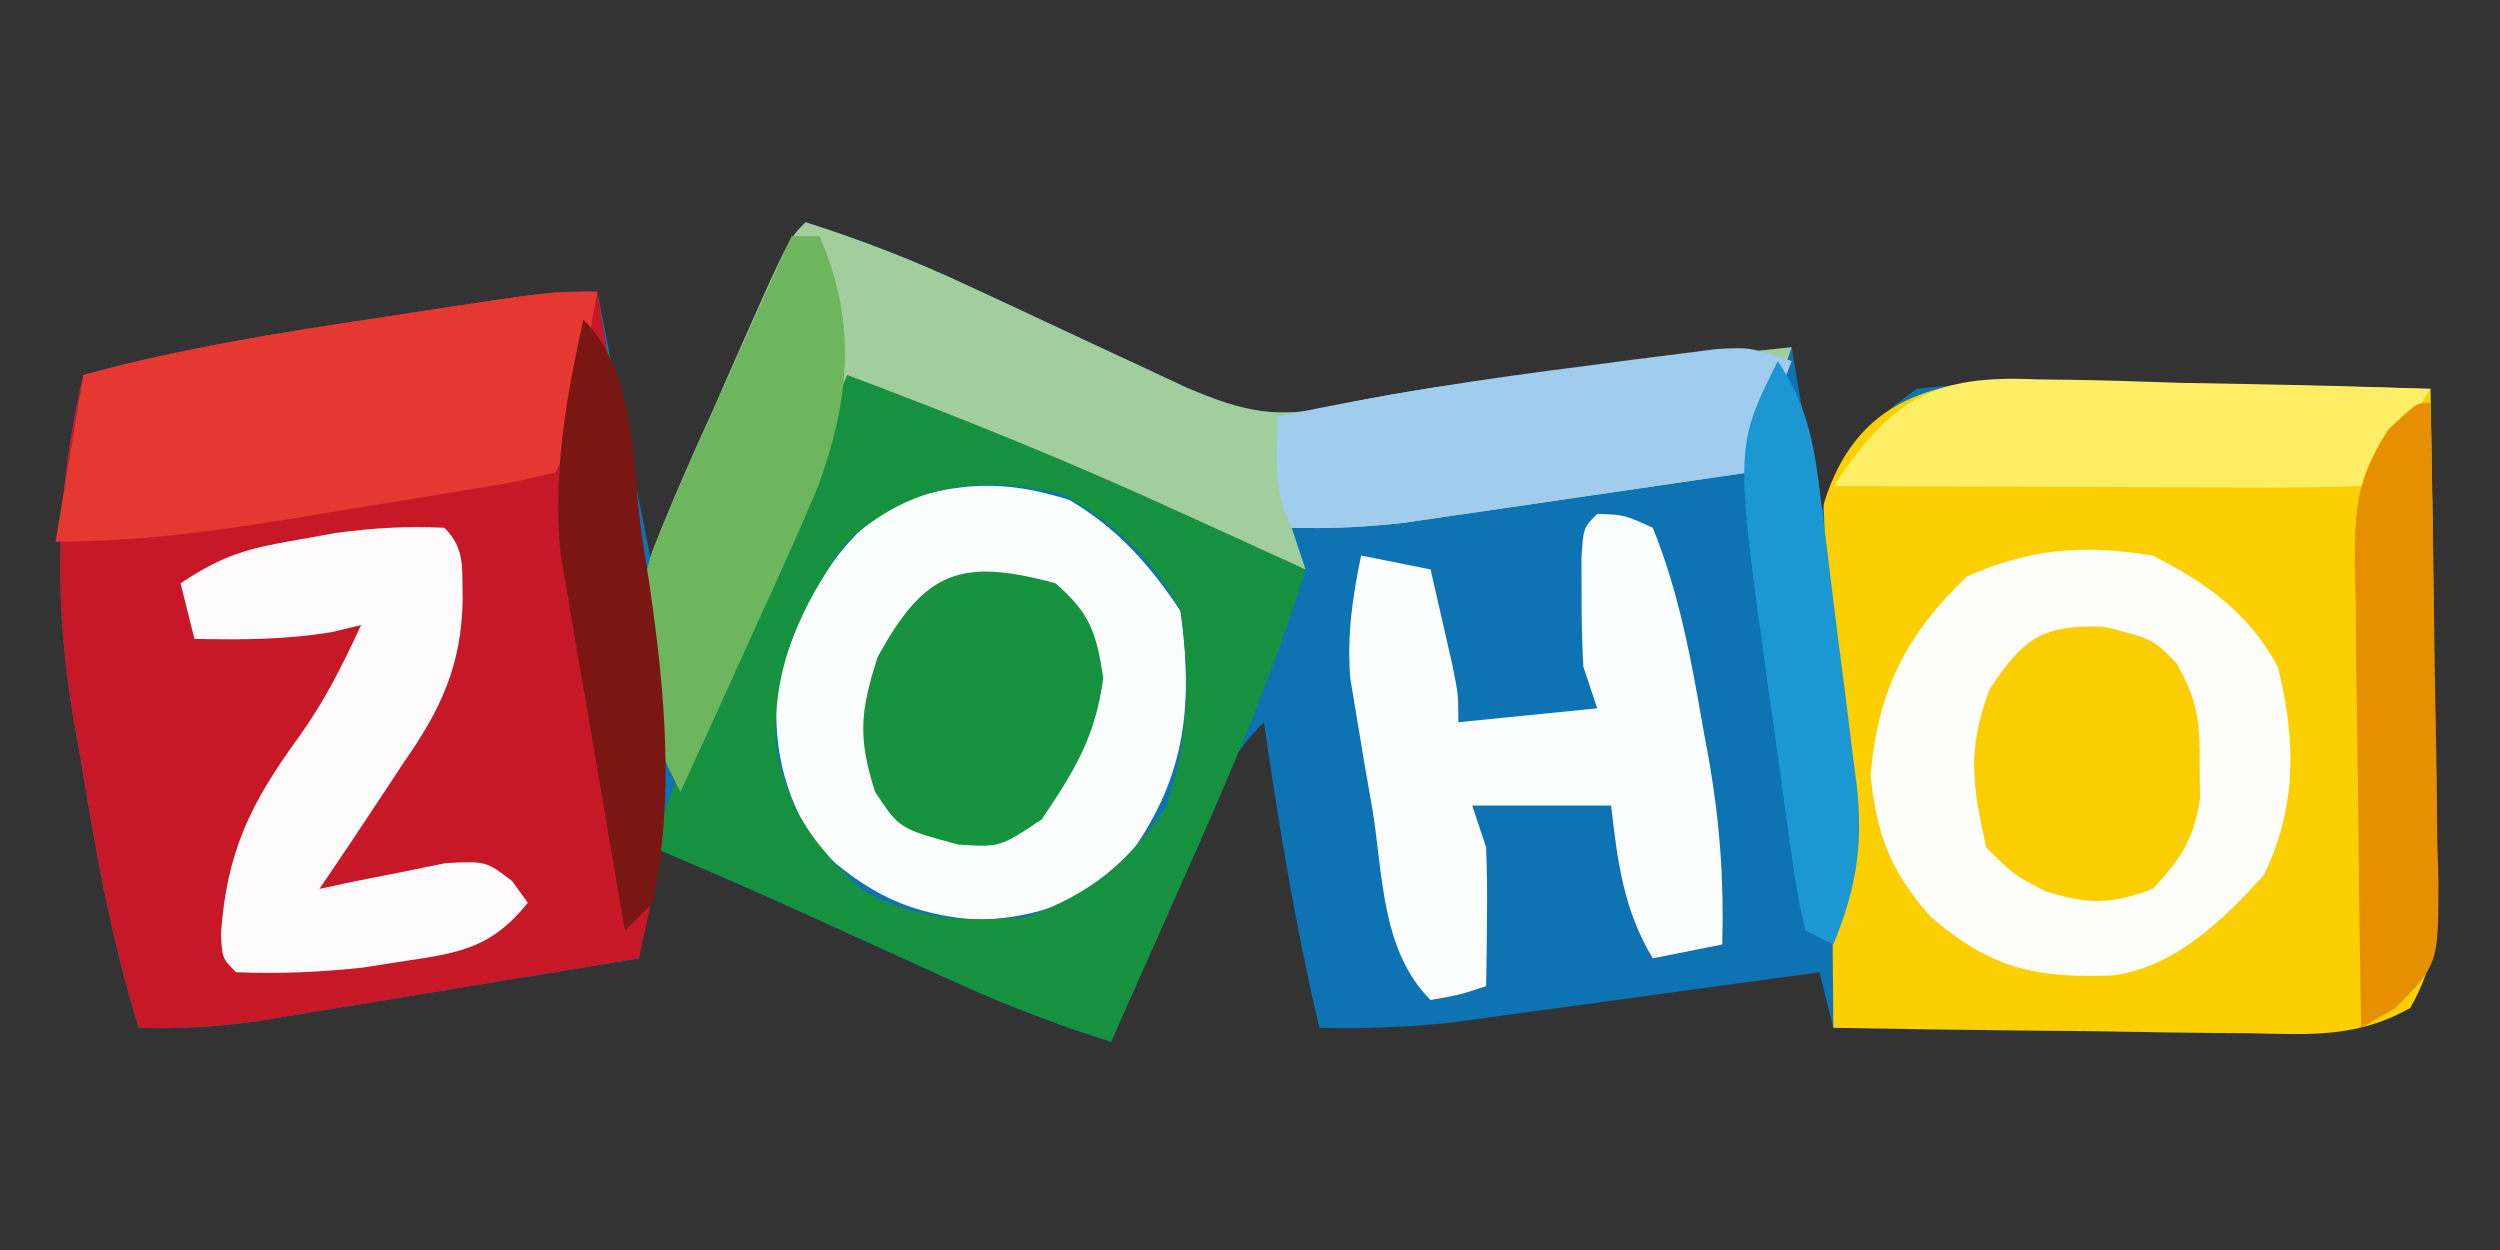
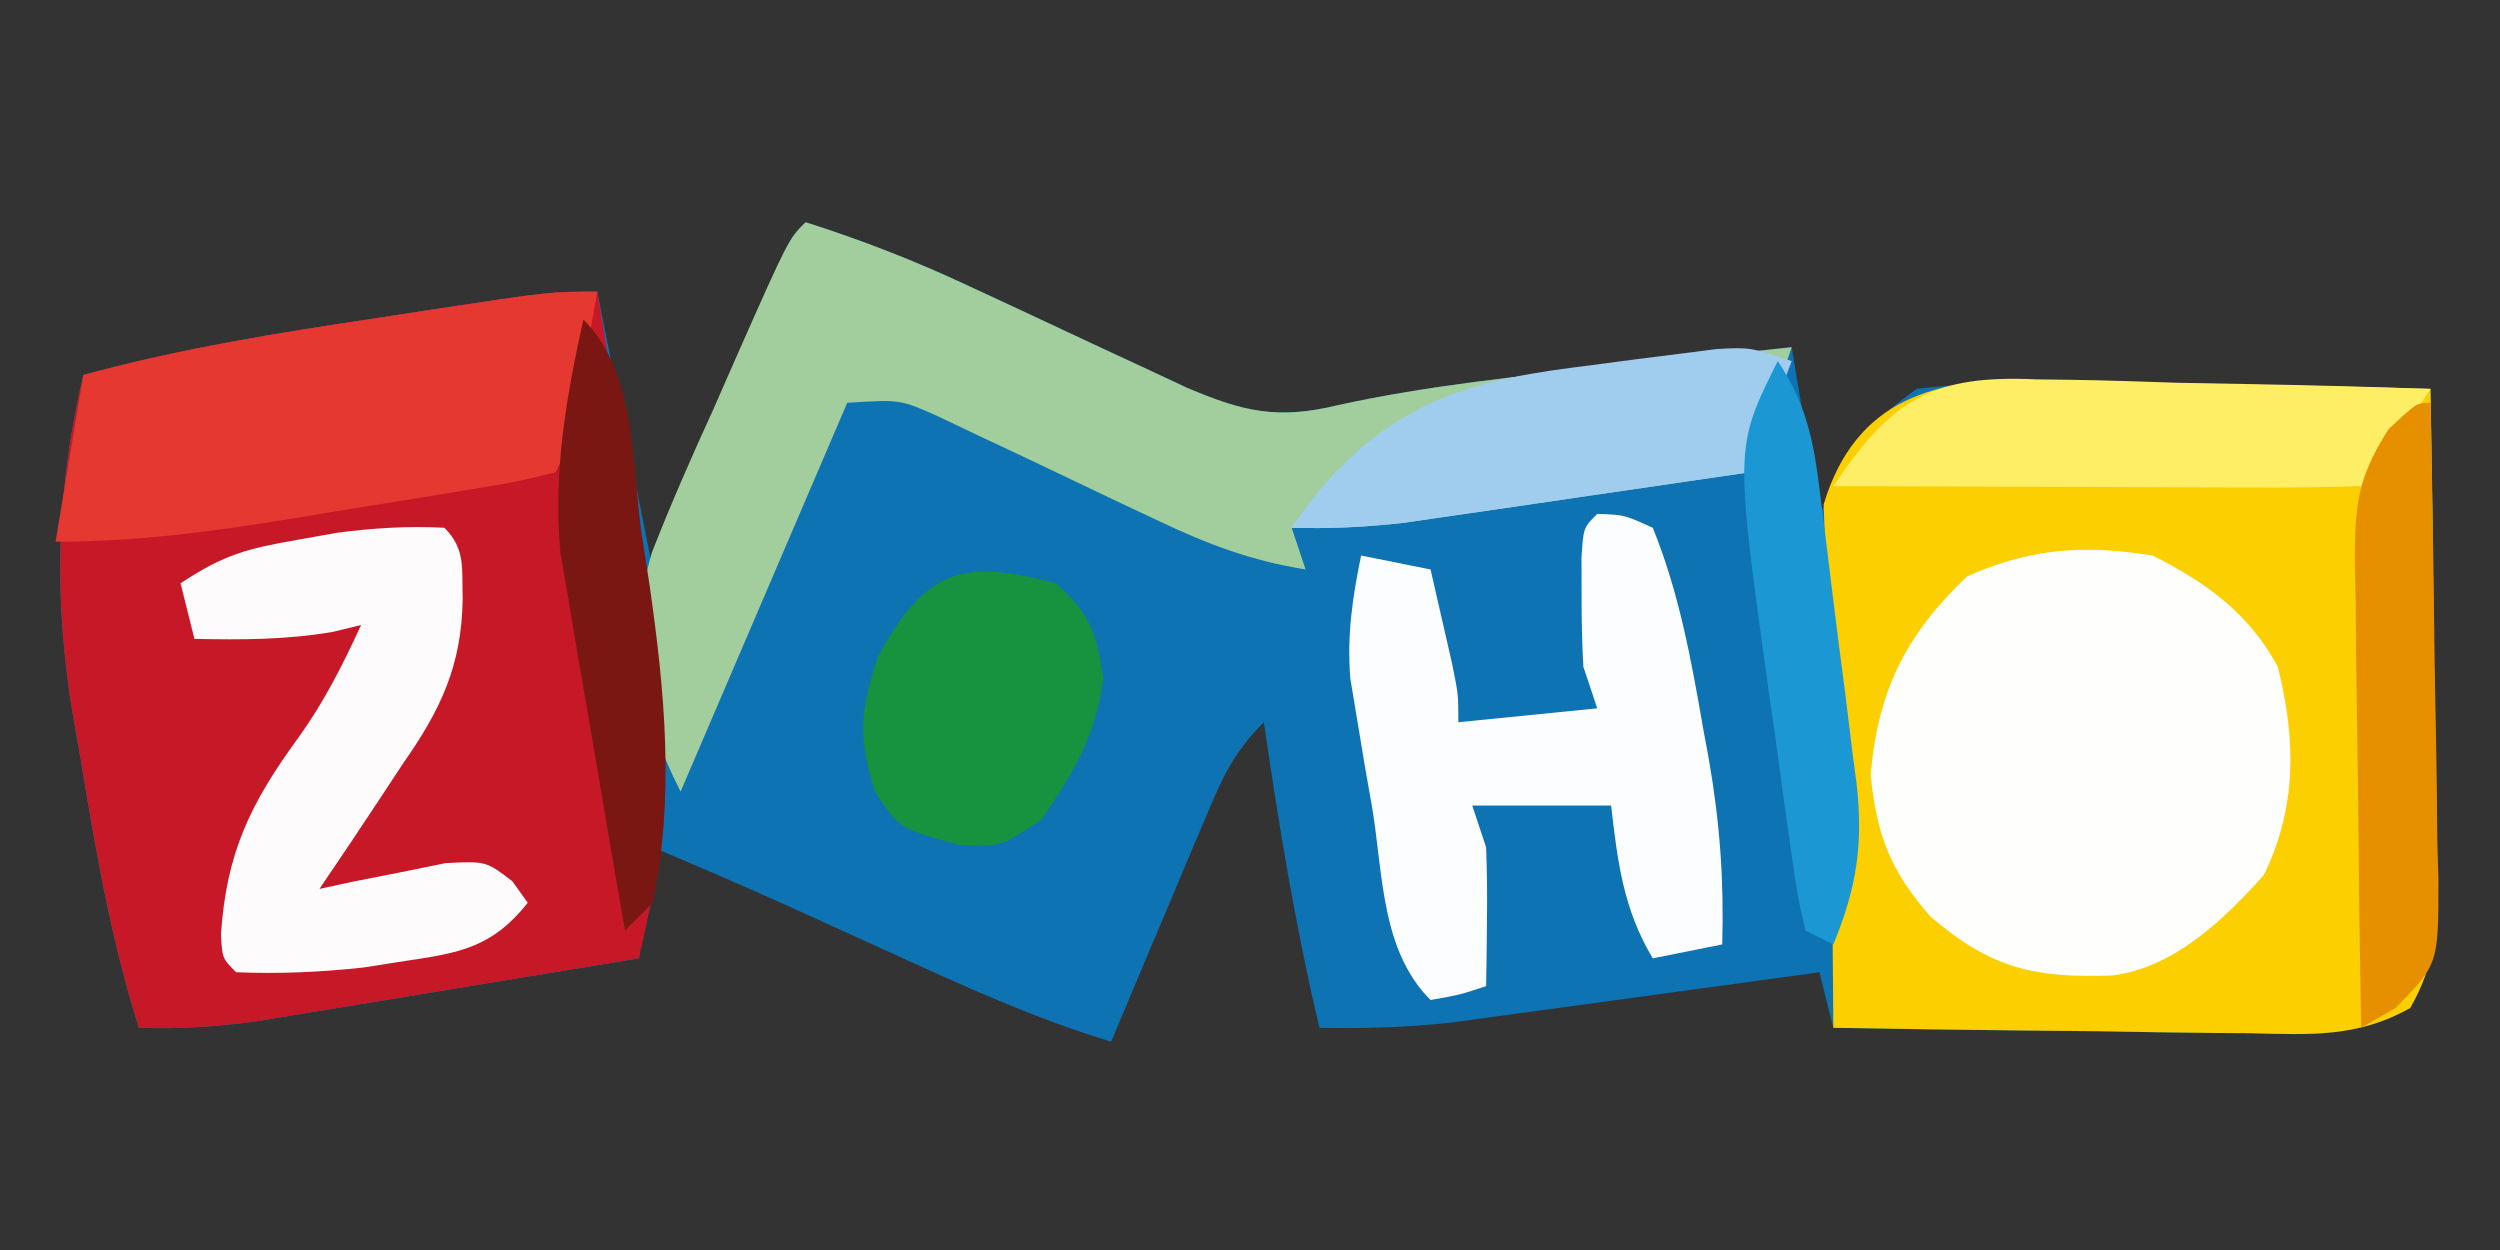
<svg xmlns="http://www.w3.org/2000/svg" version="1.1" width="180" height="90">
  <rect width="100%" height="100%" fill="#333333" stroke="none" />
  <path d="M0 0 C4.042 1.283 7.856 2.769 11.695 4.566 C12.741 5.052 13.786 5.537 14.863 6.037 C17.046 7.058 19.228 8.079 21.41 9.1 C22.453 9.584 23.496 10.068 24.57 10.566 C25.517 11.009 26.463 11.452 27.438 11.908 C31.551 13.661 33.998 14.222 38.367 13.164 C44.901 11.736 51.48 11.072 58.125 10.375 C59.368 10.241 60.61 10.107 61.891 9.969 C64.927 9.642 67.963 9.32 71 9 C71.99 14.94 71.99 14.94 73 21 C74.485 18.525 74.485 18.525 76 16 C77.657 13.712 77.657 13.712 80 12 C82.959 11.651 85.535 11.532 88.484 11.609 C89.3 11.615 90.116 11.621 90.956 11.627 C93.555 11.649 96.152 11.699 98.75 11.75 C100.514 11.77 102.279 11.788 104.043 11.805 C108.363 11.849 112.681 11.918 117 12 C117.099 17.908 117.171 23.816 117.22 29.725 C117.24 31.734 117.267 33.744 117.302 35.754 C117.35 38.643 117.373 41.532 117.391 44.422 C117.411 45.32 117.432 46.218 117.453 47.143 C117.455 50.871 117.4 53.299 115.533 56.574 C111.739 58.709 108.36 58.497 104.078 58.391 C103.218 58.385 102.358 58.379 101.472 58.373 C98.731 58.351 95.991 58.301 93.25 58.25 C91.389 58.23 89.529 58.212 87.668 58.195 C83.111 58.151 78.556 58.082 74 58 C73.505 56.02 73.505 56.02 73 54 C72.123 54.121 71.245 54.242 70.341 54.367 C67.065 54.818 63.789 55.265 60.512 55.709 C59.098 55.902 57.684 56.096 56.27 56.291 C54.23 56.573 52.189 56.849 50.148 57.125 C48.31 57.376 48.31 57.376 46.435 57.633 C43.256 57.973 40.194 58.068 37 58 C35.271 50.715 34.076 43.408 33 36 C30.793 38.207 30.043 39.927 28.836 42.789 C28.436 43.73 28.037 44.671 27.625 45.641 C27.212 46.625 26.8 47.61 26.375 48.625 C25.955 49.618 25.535 50.61 25.102 51.633 C24.063 54.087 23.03 56.542 22 59 C16.466 57.319 11.311 54.964 6.062 52.562 C4.324 51.772 2.586 50.981 0.848 50.191 C0.025 49.818 -0.797 49.444 -1.644 49.059 C-4.746 47.665 -7.868 46.325 -11 45 C-11.33 47.64 -11.66 50.28 -12 53 C-16.322 53.717 -20.646 54.429 -24.97 55.136 C-26.44 55.377 -27.909 55.62 -29.378 55.864 C-31.495 56.215 -33.613 56.561 -35.73 56.906 C-37.639 57.22 -37.639 57.22 -39.587 57.541 C-42.455 57.927 -45.114 58.096 -48 58 C-50.005 51.66 -51.113 45.242 -52.188 38.688 C-52.378 37.61 -52.568 36.533 -52.764 35.424 C-54.156 26.943 -53.954 19.372 -52 11 C-44.971 9.076 -37.89 7.956 -30.688 6.875 C-29.509 6.693 -28.33 6.511 -27.115 6.324 C-18.408 5 -18.408 5 -15 5 C-13.68 11.6 -12.36 18.2 -11 25 C-10.29 23.279 -9.579 21.558 -8.848 19.785 C-7.919 17.544 -6.991 15.303 -6.062 13.062 C-5.594 11.926 -5.125 10.79 -4.643 9.619 C-4.195 8.54 -3.747 7.46 -3.285 6.348 C-2.871 5.347 -2.458 4.347 -2.031 3.317 C-1 1 -1 1 0 0 Z " fill="#0E73B2" transform="translate(58,16)" />
  <path d="M0 0 C0.813 0.008 1.626 0.017 2.463 0.026 C5.042 0.059 7.617 0.134 10.195 0.211 C11.95 0.241 13.706 0.268 15.461 0.293 C19.749 0.359 24.034 0.462 28.32 0.586 C28.419 6.494 28.492 12.402 28.54 18.311 C28.56 20.32 28.587 22.33 28.622 24.34 C28.671 27.229 28.693 30.118 28.711 33.008 C28.732 33.906 28.752 34.804 28.773 35.729 C28.775 39.457 28.72 41.885 26.854 45.16 C23.06 47.295 19.68 47.083 15.398 46.977 C14.538 46.971 13.678 46.965 12.792 46.959 C10.051 46.937 7.311 46.887 4.57 46.836 C2.71 46.816 0.849 46.798 -1.012 46.781 C-5.568 46.737 -10.124 46.668 -14.68 46.586 C-14.695 45.141 -14.706 43.695 -14.715 42.25 C-14.725 41.043 -14.725 41.043 -14.735 39.811 C-14.68 37.586 -14.68 37.586 -14.117 34.961 C-13.528 32.479 -13.528 32.479 -14.125 29.535 C-14.761 25.01 -15.013 20.587 -15.117 16.023 C-15.163 15.199 -15.209 14.375 -15.256 13.525 C-15.271 12.719 -15.286 11.913 -15.301 11.082 C-15.326 10.362 -15.351 9.642 -15.377 8.9 C-13.07 1.242 -7.22 -0.287 0 0 Z " fill="#FBCF00" transform="translate(146.68,27.414)" />
  <path d="M0 0 C5.886 34.992 5.886 34.992 3 48 C-1.322 48.717 -5.646 49.429 -9.97 50.136 C-11.44 50.377 -12.909 50.62 -14.378 50.864 C-16.495 51.215 -18.613 51.561 -20.73 51.906 C-22.639 52.22 -22.639 52.22 -24.587 52.541 C-27.455 52.927 -30.114 53.096 -33 53 C-35.005 46.66 -36.113 40.242 -37.188 33.688 C-37.378 32.61 -37.568 31.533 -37.764 30.424 C-39.156 21.943 -38.954 14.372 -37 6 C-29.971 4.076 -22.89 2.956 -15.688 1.875 C-14.509 1.693 -13.33 1.511 -12.115 1.324 C-3.408 0 -3.408 0 0 0 Z " fill="#C71828" transform="translate(43,21)" />
  <path d="M0 0 C4.042 1.283 7.856 2.769 11.695 4.566 C12.741 5.052 13.786 5.537 14.863 6.037 C17.046 7.058 19.228 8.079 21.41 9.1 C22.453 9.584 23.496 10.068 24.57 10.566 C25.517 11.009 26.463 11.452 27.438 11.908 C31.551 13.661 33.998 14.222 38.367 13.164 C44.901 11.736 51.48 11.072 58.125 10.375 C59.368 10.241 60.61 10.107 61.891 9.969 C64.927 9.642 67.963 9.319 71 9 C70.01 11.97 69.02 14.94 68 18 C64.105 18.574 60.208 19.144 56.312 19.709 C54.338 19.996 52.365 20.287 50.393 20.578 C48.522 20.849 48.522 20.849 46.613 21.125 C45.466 21.293 44.32 21.46 43.138 21.633 C40.384 21.955 37.768 22.073 35 22 C35.495 23.485 35.495 23.485 36 25 C32.11 24.379 28.951 23.191 25.402 21.496 C24.354 21.003 23.305 20.51 22.225 20.002 C20.029 18.957 17.833 17.91 15.639 16.861 C14.591 16.37 13.544 15.878 12.465 15.371 C11.512 14.917 10.559 14.462 9.578 13.994 C6.838 12.76 6.838 12.76 3 13 C-0.96 22.24 -4.92 31.48 -9 41 C-11.946 35.108 -12.935 30.211 -11.06 23.769 C-9.686 20.269 -8.193 16.855 -6.625 13.438 C-6.104 12.251 -5.583 11.064 -5.047 9.842 C-1.242 1.242 -1.242 1.242 0 0 Z " fill="#A2CE9D" transform="translate(58,16)" />
  <path d="M0 0 C3.903 1.987 6.893 4.12 9 8 C10.316 13.265 10.39 18.082 8 23 C5.079 26.244 1.528 29.692 -2.953 30.238 C-8.52 30.418 -11.614 29.759 -16 26 C-18.855 22.751 -19.887 20.157 -20.312 15.812 C-19.815 9.747 -17.775 5.691 -13.375 1.5 C-8.797 -0.534 -4.933 -0.802 0 0 Z " fill="#FEFEFC" transform="translate(155,40)" />
-   <path d="M0 0 C3.479 2.065 5.752 4.628 8 8 C8.969 15.079 8.289 20.281 4 26 C0.751 28.953 -1.901 29.917 -6.312 30.25 C-11.496 29.899 -14.51 28.369 -18.312 24.875 C-20.654 20.886 -21.415 17.619 -21 13 C-19.448 7.937 -17.227 3.346 -12.75 0.312 C-8.092 -1.318 -4.708 -1.498 0 0 Z " fill="#FBFDFC" transform="translate(77,36)" />
-   <path d="M0 0 C8.061 3.025 15.986 6.225 23.812 9.812 C24.708 10.219 25.603 10.626 26.525 11.045 C28.685 12.027 30.843 13.012 33 14 C30.635 21.611 27.564 28.791 24.312 36.062 C23.801 37.214 23.29 38.366 22.764 39.553 C21.513 42.37 20.258 45.186 19 48 C15.33 46.818 11.793 45.541 8.285 43.941 C7.434 43.555 6.582 43.169 5.705 42.771 C4.397 42.173 4.397 42.173 3.062 41.562 C1.324 40.772 -0.414 39.981 -2.152 39.191 C-2.975 38.818 -3.797 38.444 -4.644 38.059 C-7.746 36.665 -10.868 35.325 -14 34 C-12.612 29.651 -10.987 25.481 -9.18 21.289 C-8.916 20.676 -8.653 20.063 -8.381 19.431 C-7.548 17.495 -6.712 15.56 -5.875 13.625 C-5.306 12.303 -4.737 10.982 -4.168 9.66 C-2.781 6.439 -1.391 3.219 0 0 Z M0 12 C-3.311 16.531 -5.452 21.063 -5.125 26.75 C-4.257 31.376 -2.424 33.809 1 37 C4.953 39.288 8.489 39.396 13 39 C17.682 37.256 20.212 35.13 23 31 C24.555 26.335 24.719 21.861 24 17 C21.953 13.119 19.272 10.731 15.5 8.562 C9.494 7.211 4.695 7.763 0 12 Z " fill="#169140" transform="translate(61,27)" />
  <path d="M0 0 C1.938 0.062 1.938 0.062 4 1 C5.897 5.674 6.768 10.492 7.625 15.438 C7.759 16.163 7.893 16.888 8.031 17.635 C8.828 22.161 9.133 26.405 9 31 C7.35 31.33 5.7 31.66 4 32 C1.88 28.466 1.468 25.056 1 21 C-2.3 21 -5.6 21 -9 21 C-8.67 21.99 -8.34 22.98 -8 24 C-7.932 25.728 -7.915 27.458 -7.938 29.188 C-7.947 30.089 -7.956 30.99 -7.965 31.918 C-7.976 32.605 -7.988 33.292 -8 34 C-9.875 34.625 -9.875 34.625 -12 35 C-15.545 31.455 -15.407 26.064 -16.188 21.25 C-16.378 20.165 -16.568 19.079 -16.764 17.961 C-16.938 16.906 -17.113 15.852 -17.293 14.766 C-17.453 13.804 -17.613 12.843 -17.778 11.853 C-18.021 8.726 -17.631 6.062 -17 3 C-15.35 3.33 -13.7 3.66 -12 4 C-11.664 5.458 -11.331 6.916 -11 8.375 C-10.814 9.187 -10.629 9.999 -10.438 10.836 C-10 13 -10 13 -10 15 C-6.7 14.67 -3.4 14.34 0 14 C-0.33 13.01 -0.66 12.02 -1 11 C-1.093 9.294 -1.13 7.584 -1.125 5.875 C-1.128 4.986 -1.13 4.096 -1.133 3.18 C-1 1 -1 1 0 0 Z " fill="#FBFDFE" transform="translate(115,37)" />
  <path d="M0 0 C-0.309 1.792 -0.622 3.584 -0.938 5.375 C-1.112 6.373 -1.286 7.37 -1.465 8.398 C-2 11 -2 11 -3 13 C-5.772 13.686 -5.772 13.686 -9.449 14.289 C-10.425 14.451 -10.425 14.451 -11.42 14.617 C-12.8 14.844 -14.181 15.068 -15.563 15.287 C-17.663 15.621 -19.76 15.97 -21.857 16.32 C-27.653 17.268 -33.095 18 -39 18 C-38.34 14.04 -37.68 10.08 -37 6 C-29.971 4.076 -22.89 2.956 -15.688 1.875 C-14.509 1.693 -13.33 1.511 -12.115 1.324 C-3.408 0 -3.408 0 0 0 Z " fill="#E53831" transform="translate(43,21)" />
  <path d="M0 0 C1.541 1.541 1.244 2.984 1.312 5.125 C1.244 9.936 -0.275 13.11 -3 17 C-3.529 17.803 -4.057 18.606 -4.602 19.434 C-6.051 21.635 -7.518 23.821 -9 26 C-7.753 25.731 -7.753 25.731 -6.48 25.457 C-5.394 25.244 -4.307 25.032 -3.188 24.812 C-2.109 24.592 -1.03 24.372 0.082 24.145 C3 24 3 24 4.887 25.449 C5.254 25.961 5.621 26.473 6 27 C3.448 30.201 1.158 30.603 -2.812 31.188 C-3.83 31.346 -4.847 31.505 -5.895 31.668 C-8.967 31.997 -11.913 32.131 -15 32 C-16 31 -16 31 -16.09 29.25 C-15.691 23.36 -13.959 19.826 -10.5 15.086 C-8.643 12.504 -7.33 9.881 -6 7 C-6.681 7.165 -7.361 7.33 -8.062 7.5 C-11.416 8.071 -14.604 8.067 -18 8 C-18.33 6.68 -18.66 5.36 -19 4 C-15.931 1.954 -14.193 1.491 -10.625 0.875 C-9.689 0.707 -8.753 0.54 -7.789 0.367 C-5.14 0.018 -2.667 -0.141 0 0 Z " fill="#FEFBFC" transform="translate(32,38)" />
-   <path d="M0 0 C-0.99 2.64 -1.98 5.28 -3 8 C-6.895 8.574 -10.792 9.144 -14.688 9.709 C-16.662 9.996 -18.635 10.287 -20.607 10.578 C-21.855 10.759 -23.102 10.939 -24.387 11.125 C-26.107 11.376 -26.107 11.376 -27.862 11.633 C-30.616 11.955 -33.232 12.073 -36 12 C-37.354 9.291 -37.065 6.991 -37 4 C-29.56 2.392 -22.113 1.256 -14.562 0.312 C-12.951 0.099 -12.951 0.099 -11.307 -0.119 C-9.765 -0.313 -9.765 -0.313 -8.191 -0.512 C-7.265 -0.63 -6.339 -0.748 -5.385 -0.87 C-3 -1 -3 -1 0 0 Z " fill="#A0CDEE" transform="translate(129,26)" />
+   <path d="M0 0 C-0.99 2.64 -1.98 5.28 -3 8 C-6.895 8.574 -10.792 9.144 -14.688 9.709 C-16.662 9.996 -18.635 10.287 -20.607 10.578 C-21.855 10.759 -23.102 10.939 -24.387 11.125 C-26.107 11.376 -26.107 11.376 -27.862 11.633 C-30.616 11.955 -33.232 12.073 -36 12 C-29.56 2.392 -22.113 1.256 -14.562 0.312 C-12.951 0.099 -12.951 0.099 -11.307 -0.119 C-9.765 -0.313 -9.765 -0.313 -8.191 -0.512 C-7.265 -0.63 -6.339 -0.748 -5.385 -0.87 C-3 -1 -3 -1 0 0 Z " fill="#A0CDEE" transform="translate(129,26)" />
  <path d="M0 0 C0.813 0.01 1.626 0.02 2.463 0.03 C5.042 0.069 7.617 0.157 10.195 0.246 C11.95 0.281 13.706 0.313 15.461 0.342 C19.749 0.419 24.034 0.539 28.32 0.684 C24.445 6.559 24.445 6.559 23.32 7.684 C20.509 7.772 17.722 7.799 14.91 7.781 C14.068 7.78 13.226 7.778 12.359 7.777 C9.658 7.771 6.958 7.759 4.258 7.746 C2.432 7.741 0.605 7.737 -1.221 7.732 C-5.707 7.721 -10.193 7.704 -14.68 7.684 C-10.472 1.388 -7.511 -0.349 0 0 Z " fill="#FEEE65" transform="translate(146.68,27.316)" />
  <path d="M0 0 C2.512 2.188 2.927 3.531 3.438 6.812 C2.85 11.093 1.416 13.41 -1 17 C-4 19 -4 19 -7 18.812 C-11.258 17.659 -11.258 17.659 -13 15 C-14.235 11.118 -14.072 9.225 -12.812 5.312 C-9.446 -0.84 -6.892 -1.88 0 0 Z " fill="#17923E" transform="translate(76,42)" />
-   <path d="M0 0 C3.5 0.875 3.5 0.875 5.195 2.617 C6.719 5.253 6.903 6.849 6.875 9.875 C6.883 10.721 6.89 11.566 6.898 12.438 C6.421 15.355 5.503 16.728 3.5 18.875 C0.451 19.998 -1.069 20.005 -4.188 19.062 C-6.5 17.875 -6.5 17.875 -8.5 15.875 C-9.496 11.278 -9.892 8.933 -8.25 4.5 C-5.783 0.799 -4.493 -0.16 0 0 Z " fill="#FBCE02" transform="translate(151.5,45.125)" />
-   <path d="M0 0 C0.66 0 1.32 0 2 0 C4.739 6.283 4.171 11.781 1.883 18.073 C0.46 21.433 -1.032 24.75 -2.562 28.062 C-3.083 29.214 -3.603 30.366 -4.139 31.553 C-5.415 34.374 -6.702 37.189 -8 40 C-11.087 34.333 -11.886 29.007 -10.043 22.753 C-8.653 19.238 -7.145 15.808 -5.562 12.375 C-5.033 11.18 -4.504 9.985 -3.959 8.754 C-2.659 5.826 -1.339 2.91 0 0 Z " fill="#6DB65D" transform="translate(57,17)" />
  <path d="M0 0 C0.124 5.766 0.214 11.531 0.275 17.297 C0.3 19.259 0.334 21.22 0.377 23.181 C0.438 26.001 0.466 28.82 0.488 31.641 C0.514 32.517 0.54 33.393 0.566 34.296 C0.569 40.418 0.569 40.418 -2.531 43.585 C-3.753 44.285 -3.753 44.285 -5 45 C-5.099 39.395 -5.172 33.79 -5.22 28.185 C-5.24 26.279 -5.267 24.373 -5.302 22.467 C-5.35 19.724 -5.373 16.982 -5.391 14.238 C-5.411 13.389 -5.432 12.54 -5.453 11.665 C-5.455 7.512 -5.327 5.514 -3.038 1.923 C-1 0 -1 0 0 0 Z " fill="#E69000" transform="translate(175,29)" />
  <path d="M0 0 C3.802 3.802 3.459 10.217 4.188 15.375 C4.473 17.214 4.473 17.214 4.764 19.09 C5.866 26.765 6.588 34.335 5 42 C4.34 42.66 3.68 43.32 3 44 C2.255 39.734 1.525 35.466 0.809 31.195 C0.564 29.745 0.314 28.296 0.061 26.848 C-0.305 24.755 -0.656 22.659 -1.004 20.562 C-1.219 19.306 -1.433 18.049 -1.655 16.754 C-2.184 10.995 -1.234 5.64 0 0 Z " fill="#7B1713" transform="translate(42,23)" />
  <path d="M0 0 C2.294 3.441 2.656 6.308 3.141 10.301 C3.231 11.015 3.322 11.729 3.415 12.464 C3.604 13.974 3.789 15.485 3.97 16.996 C4.248 19.296 4.549 21.592 4.852 23.889 C5.033 25.359 5.212 26.83 5.391 28.301 C5.482 28.982 5.574 29.664 5.668 30.366 C6.167 34.764 5.683 37.916 4 42 C3.34 41.67 2.68 41.34 2 41 C1.406 38.443 1.406 38.443 0.93 35.059 C0.756 33.835 0.582 32.611 0.402 31.35 C0.228 30.059 0.054 28.768 -0.125 27.438 C-0.307 26.174 -0.489 24.91 -0.676 23.607 C-3.097 6.194 -3.097 6.194 0 0 Z " fill="#1B97D4" transform="translate(128,26)" />
</svg>